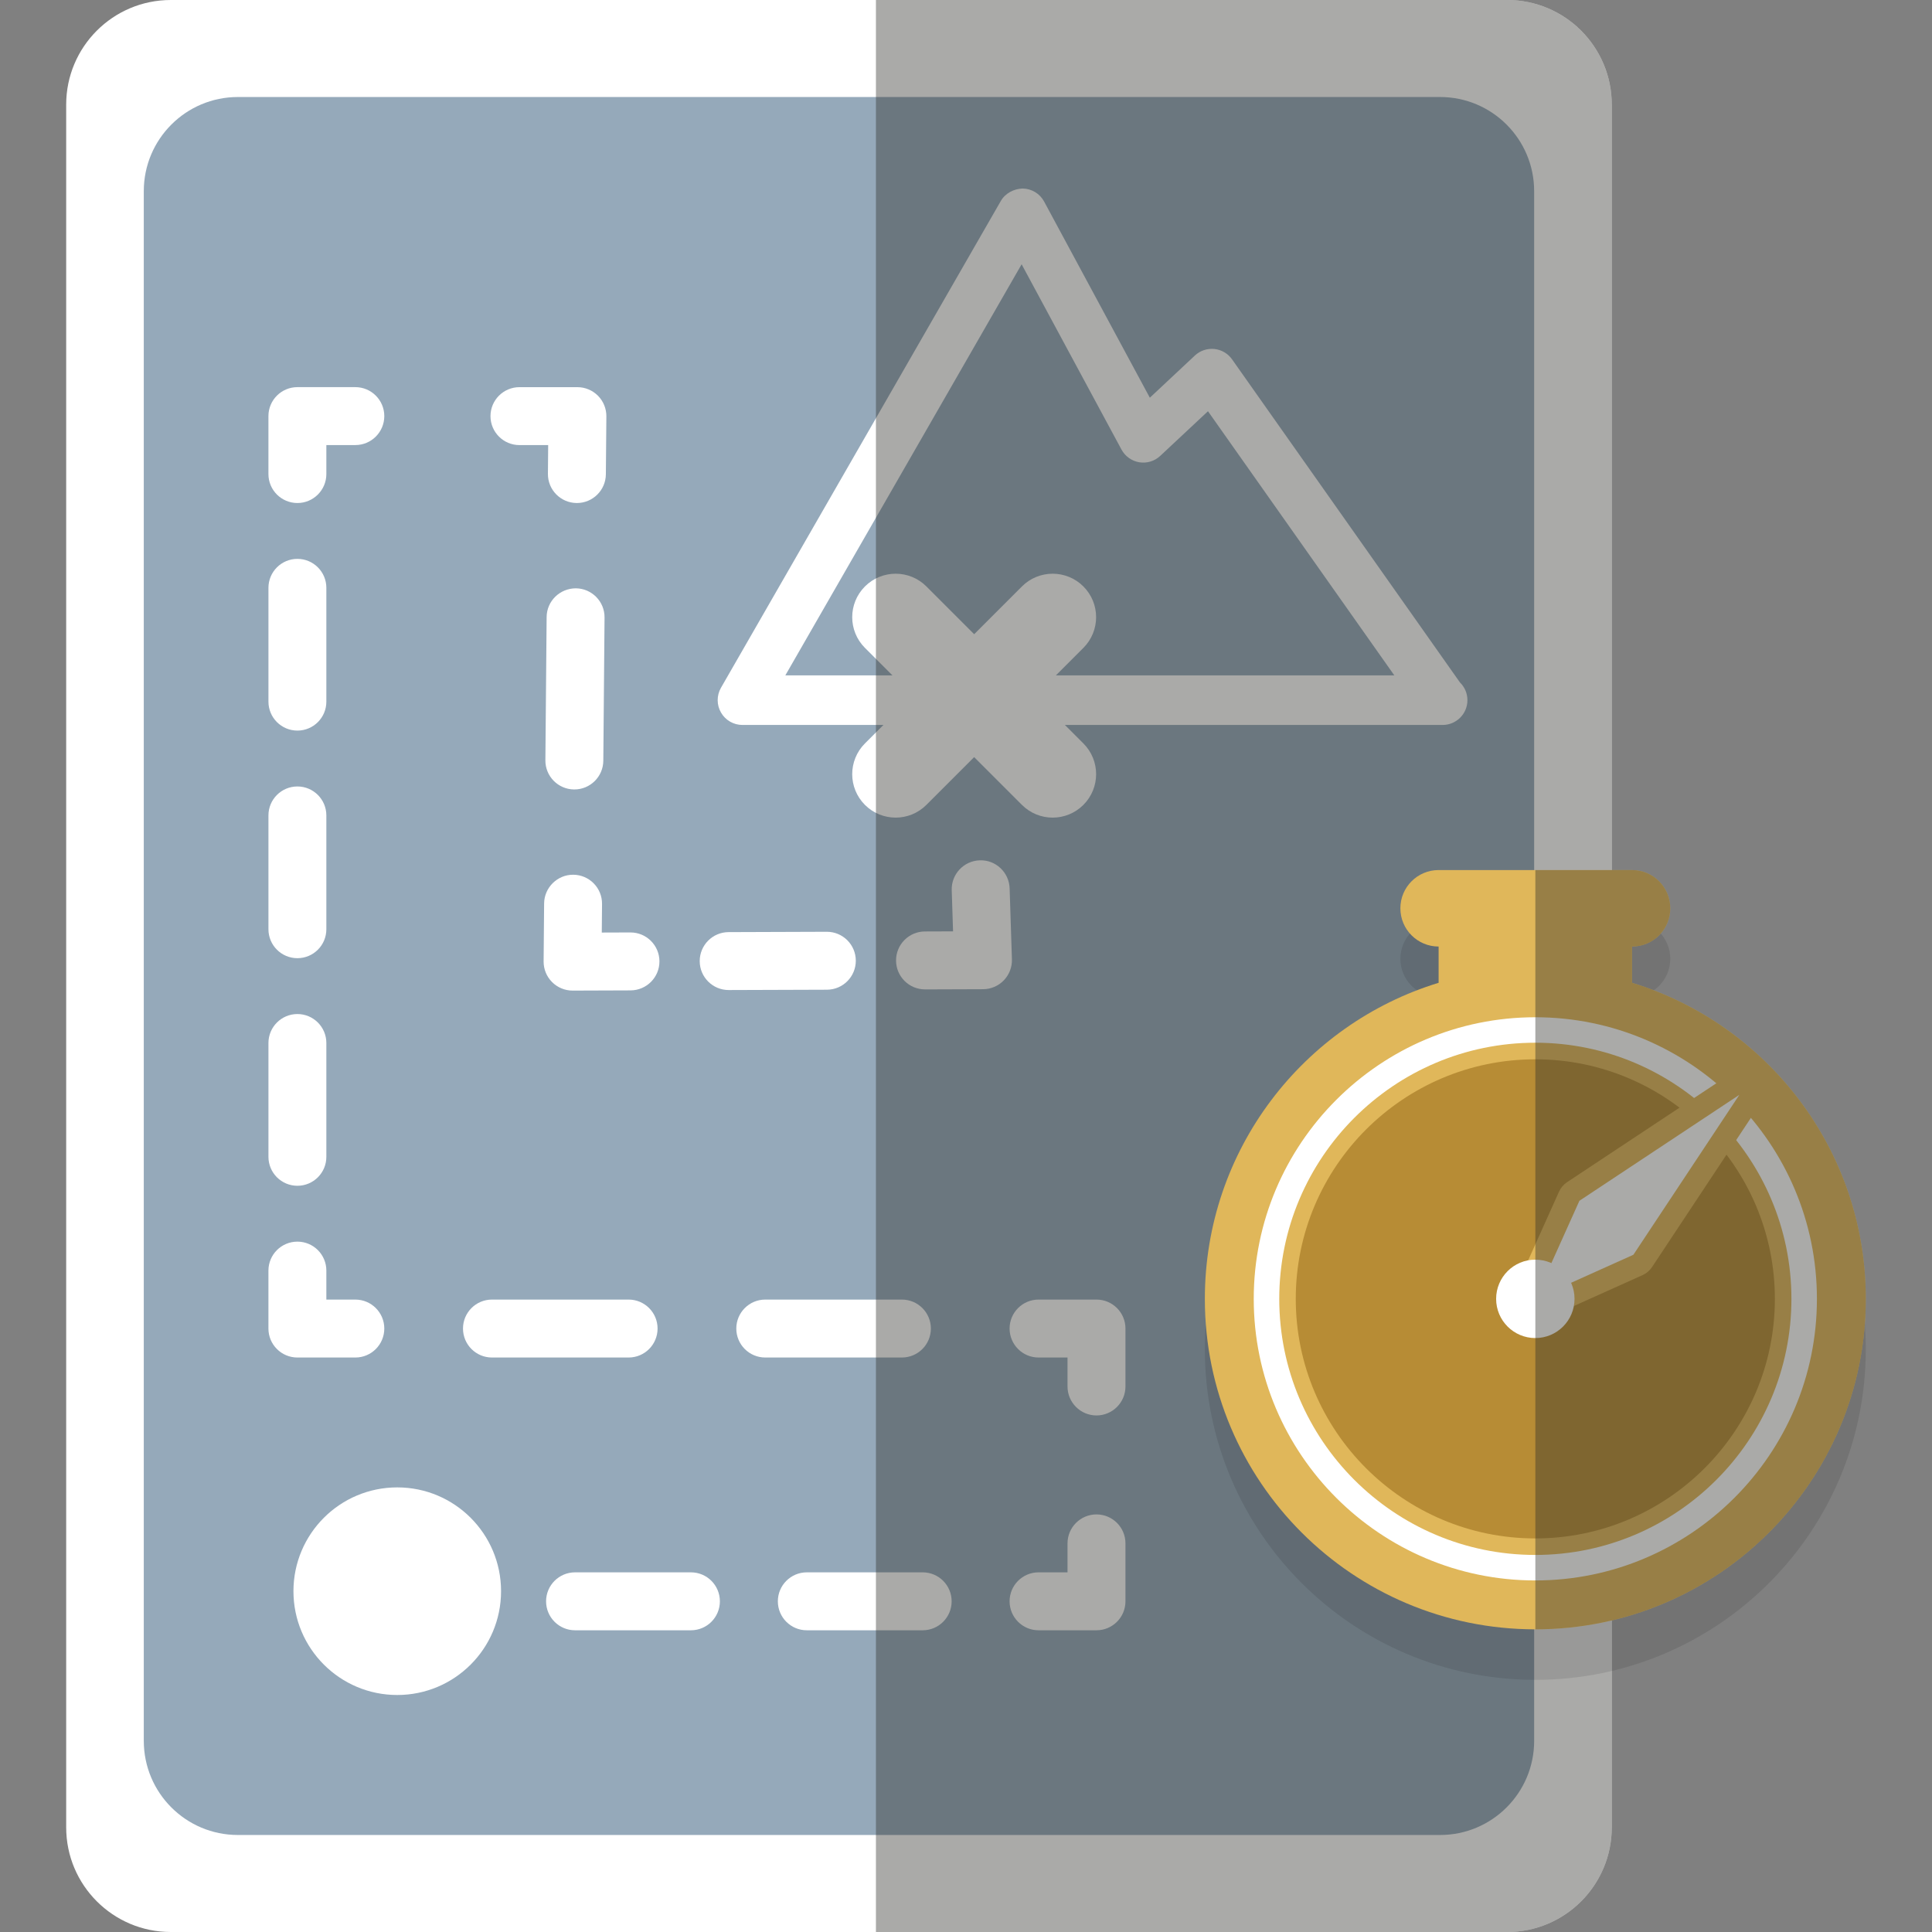
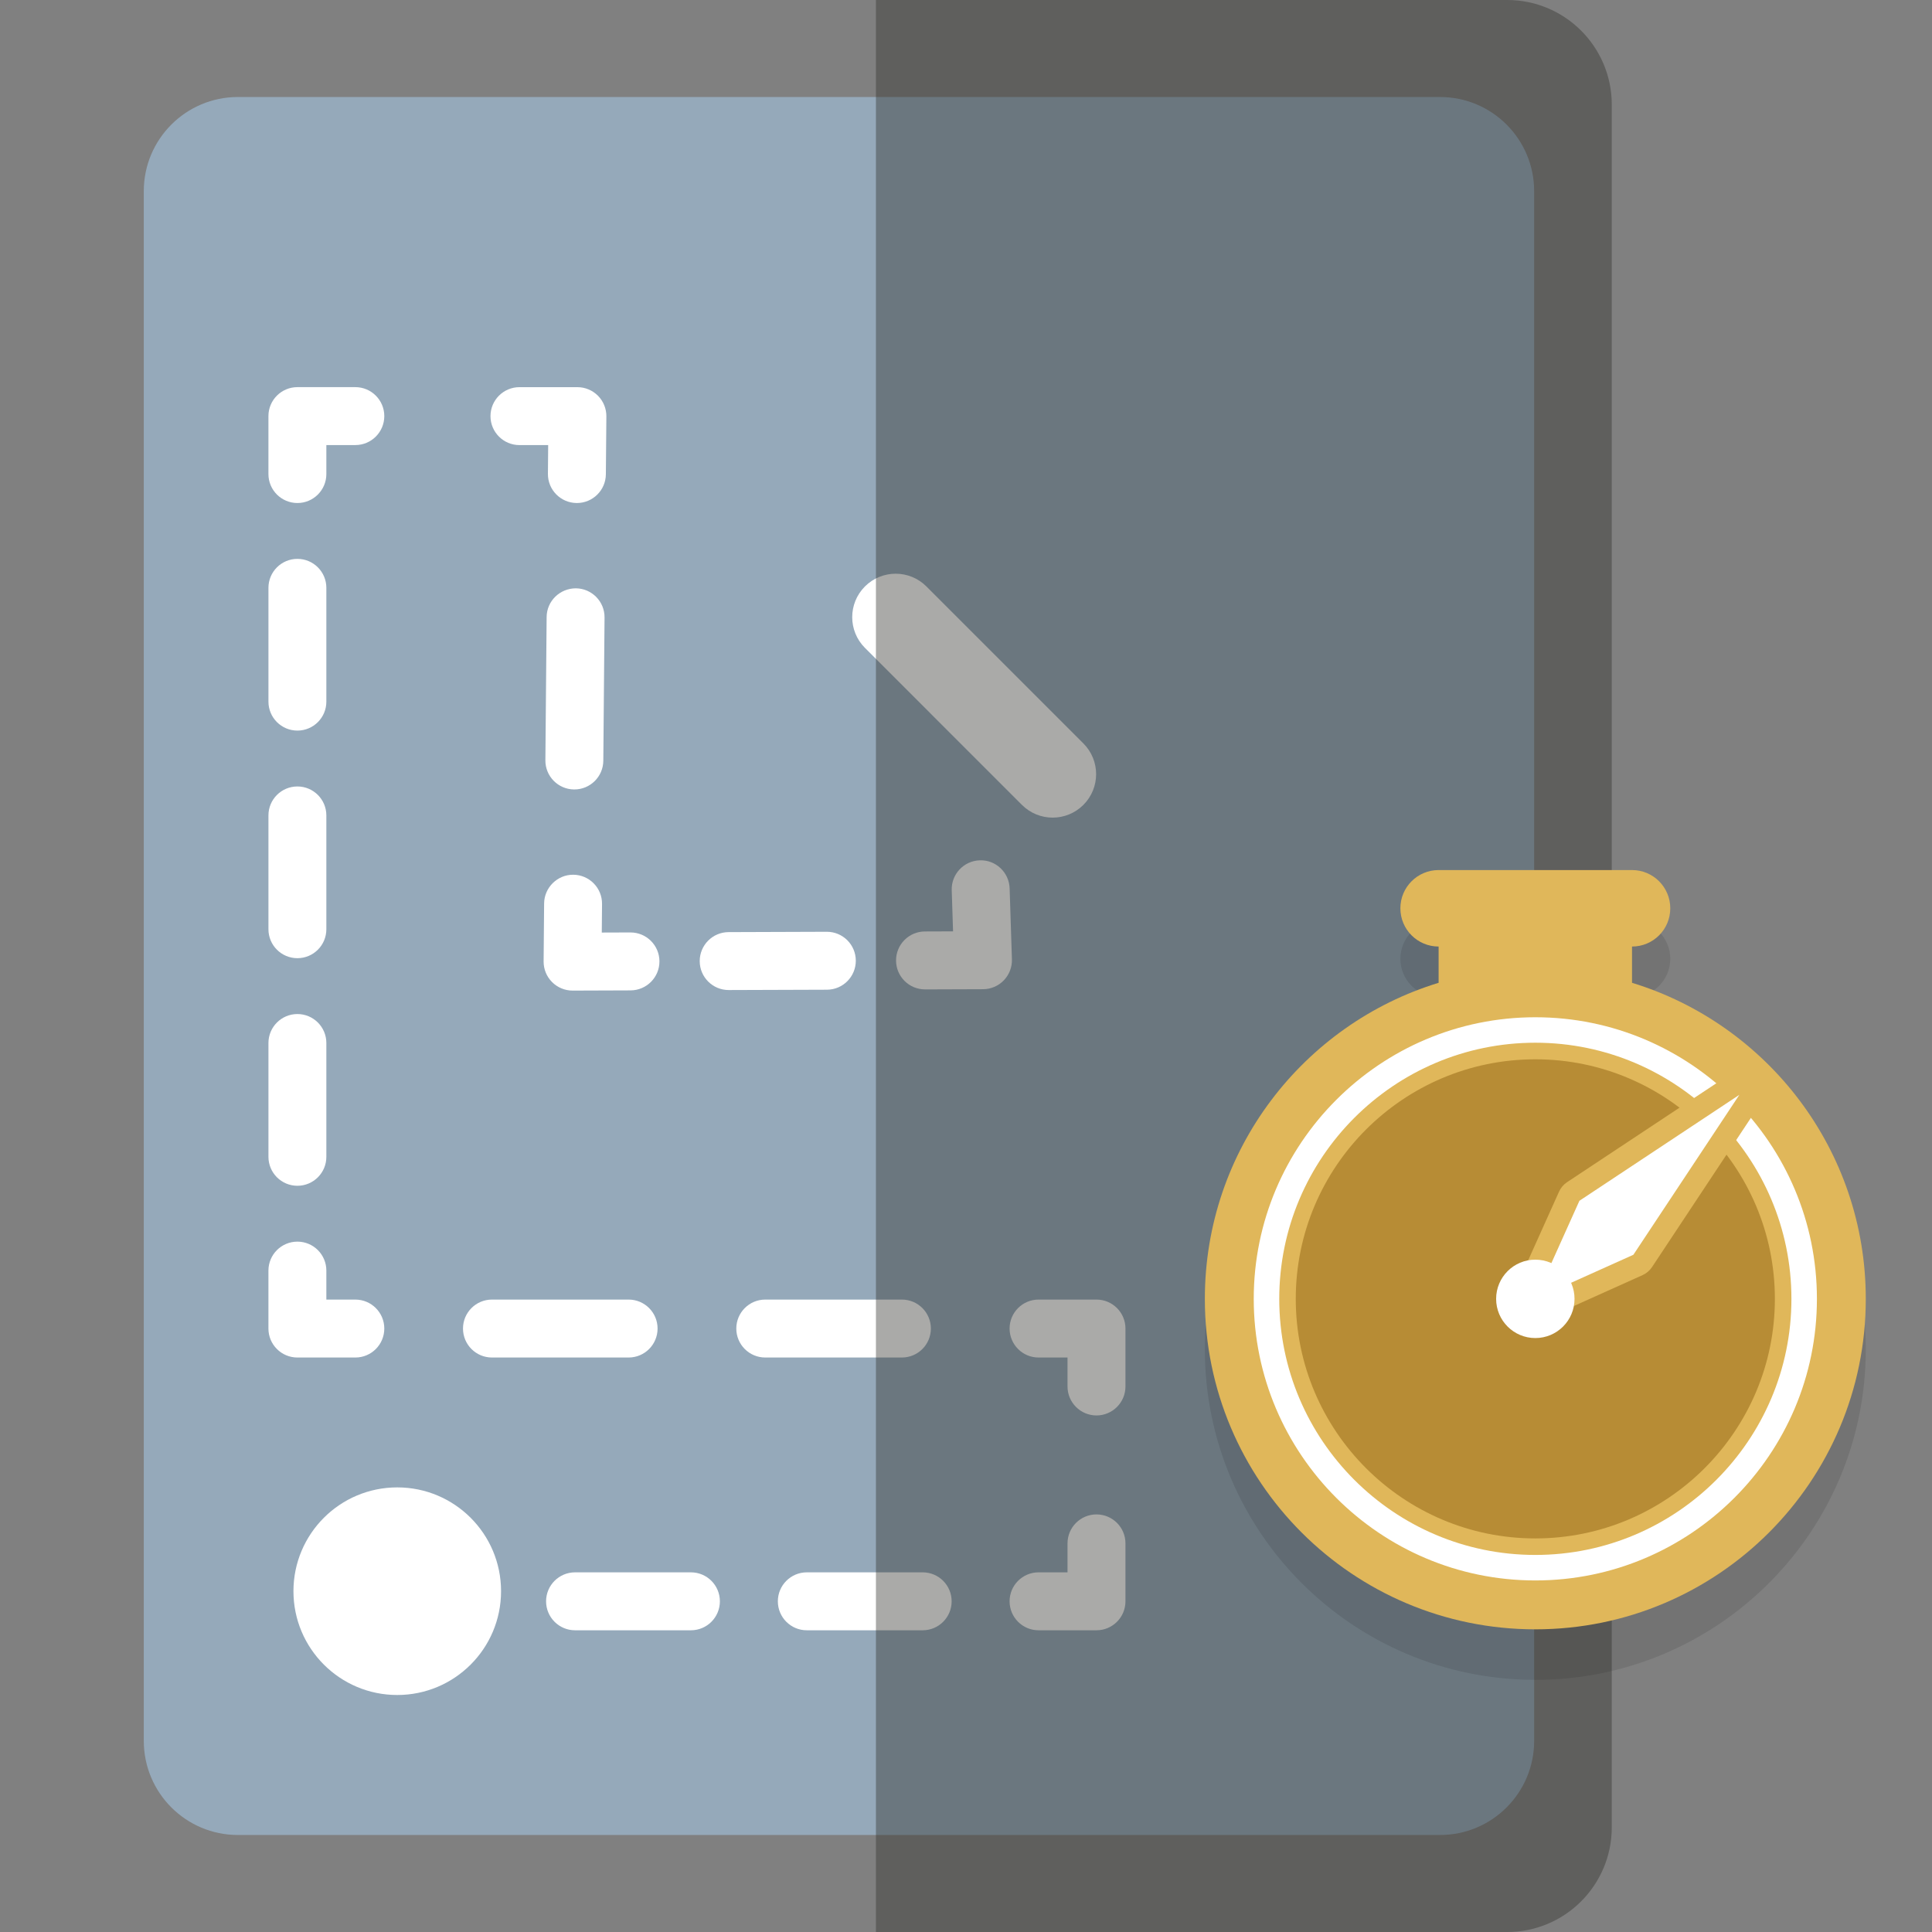
<svg xmlns="http://www.w3.org/2000/svg" version="1.1" id="Capa_1" x="0px" y="0px" viewBox="0 0 152.988 152.988" style="enable-background:new 0 0 152.988 152.988;" xml:space="preserve">
  <rect x="0" y="0" width="152.988" height="152.988" fill="#808080" stroke="none" />
  <g id="XMLID_34_">
-     <path id="XMLID_227_" style="fill:#FFFFFF;" d="M127.63,144.702c0,4.576-3.709,8.286-8.285,8.286H13.526   c-4.576,0-8.285-3.709-8.285-8.286V8.286C5.24,3.71,8.949,0,13.526,0h105.819c4.576,0,8.285,3.709,8.285,8.285V144.702z" />
    <path id="XMLID_32_" style="fill:#95A9BA;" d="M121.485,137.852c0,4.117-3.337,7.454-7.453,7.454H18.839   c-4.116,0-7.453-3.337-7.453-7.454V15.136c0-4.116,3.337-7.454,7.453-7.454h95.192c4.116,0,7.453,3.337,7.453,7.454   L121.485,137.852L121.485,137.852z" />
    <g id="XMLID_237_">
-       <path id="XMLID_17_" style="fill:#FFFFFF;" d="M116.2,55.443c0,1.086-0.88,1.964-1.965,1.964c-0.013,0-0.026-0.002-0.038,0H58.792    c-0.7,0-1.349-0.374-1.697-0.981c-0.352-0.604-0.352-1.353-0.005-1.962l22.162-38.55c0.354-0.618,1.039-0.965,1.729-0.985    c0.712,0.011,1.364,0.405,1.7,1.033l8.37,15.532l3.566-3.34c0.414-0.388,0.975-0.576,1.541-0.52    c0.566,0.059,1.078,0.358,1.404,0.822l18.048,25.587C115.974,54.397,116.2,54.894,116.2,55.443z M62.188,53.48h48.223    L95.655,32.564L91.874,36.1c-0.443,0.417-1.059,0.605-1.657,0.506c-0.601-0.099-1.122-0.471-1.411-1.008l-7.907-14.671    L62.188,53.48z" />
-     </g>
+       </g>
    <circle id="XMLID_236_" style="fill:#FFFFFF;" cx="31.457" cy="126.001" r="8.22" />
    <g id="XMLID_53_">
-       <path style="fill:#FFFFFF;" d="M36.358,129.096h-4.587c-1.267,0-2.294-1.027-2.294-2.294s1.027-2.294,2.294-2.294h4.587    c1.267,0,2.294,1.027,2.294,2.294S37.625,129.096,36.358,129.096z" />
      <path style="fill:#FFFFFF;" d="M73.064,129.096h-9.176c-1.267,0-2.293-1.027-2.293-2.294s1.027-2.294,2.293-2.294h9.176    c1.267,0,2.293,1.027,2.293,2.294S74.331,129.096,73.064,129.096z M54.712,129.096h-9.176c-1.267,0-2.294-1.027-2.294-2.294    s1.027-2.294,2.294-2.294h9.176c1.267,0,2.293,1.027,2.293,2.294S55.979,129.096,54.712,129.096z" />
      <path style="fill:#FFFFFF;" d="M86.827,129.096H82.24c-1.267,0-2.294-1.027-2.294-2.294s1.027-2.294,2.294-2.294h2.293v-2.293    c0-1.267,1.027-2.294,2.294-2.294s2.294,1.027,2.294,2.294v4.587C89.121,128.068,88.093,129.096,86.827,129.096z" />
      <path style="fill:#FFFFFF;" d="M86.827,112.084c-1.267,0-2.294-1.027-2.294-2.294v-2.293H82.24c-1.267,0-2.294-1.027-2.294-2.294    s1.027-2.294,2.294-2.294h4.587c1.267,0,2.294,1.027,2.294,2.294v4.587C89.121,111.057,88.093,112.084,86.827,112.084z" />
      <path style="fill:#FFFFFF;" d="M71.418,107.497h-10.82c-1.267,0-2.293-1.027-2.293-2.294s1.027-2.294,2.293-2.294h10.82    c1.267,0,2.294,1.027,2.294,2.294S72.685,107.497,71.418,107.497z M49.778,107.497H38.957c-1.267,0-2.294-1.027-2.294-2.294    s1.027-2.294,2.294-2.294h10.821c1.267,0,2.293,1.027,2.293,2.294S51.044,107.497,49.778,107.497z" />
      <path style="fill:#FFFFFF;" d="M28.138,107.497H23.55c-1.267,0-2.294-1.027-2.294-2.294v-4.588c0-1.267,1.027-2.294,2.294-2.294    s2.293,1.027,2.293,2.294v2.294h2.294c1.267,0,2.294,1.027,2.294,2.294S29.404,107.497,28.138,107.497z" />
      <path style="fill:#FFFFFF;" d="M23.55,93.897c-1.267,0-2.293-1.027-2.293-2.294v-9.011c0-1.267,1.027-2.294,2.293-2.294    s2.293,1.027,2.293,2.294v9.011C25.844,92.87,24.817,93.897,23.55,93.897z M23.55,75.875c-1.267,0-2.293-1.027-2.293-2.293V64.57    c0-1.267,1.027-2.293,2.293-2.293s2.293,1.027,2.293,2.293v9.011C25.844,74.848,24.817,75.875,23.55,75.875z M23.55,57.853    c-1.267,0-2.293-1.027-2.293-2.294v-9.011c0-1.267,1.027-2.293,2.293-2.293s2.293,1.027,2.293,2.293v9.011    C25.844,56.826,24.817,57.853,23.55,57.853z" />
      <path style="fill:#FFFFFF;" d="M23.55,39.832c-1.267,0-2.294-1.027-2.294-2.294V32.95c0-1.267,1.027-2.294,2.294-2.294h4.587    c1.267,0,2.294,1.027,2.294,2.294s-1.027,2.293-2.294,2.293h-2.294v2.294C25.844,38.805,24.817,39.832,23.55,39.832z" />
      <path style="fill:#FFFFFF;" d="M45.682,39.832c-0.007,0-0.014,0-0.021,0c-1.267-0.011-2.285-1.047-2.273-2.313l0.02-2.274h-2.274    c-1.267,0-2.294-1.027-2.294-2.293s1.027-2.294,2.294-2.294h4.588c0.612,0,1.198,0.245,1.629,0.679s0.67,1.023,0.665,1.635    l-0.04,4.588C47.964,38.818,46.939,39.832,45.682,39.832z" />
      <path style="fill:#FFFFFF;" d="M45.481,62.514c-0.007,0-0.014,0-0.021,0c-1.267-0.011-2.285-1.047-2.273-2.313l0.099-11.341    c0.011-1.267,1.045-2.27,2.313-2.273c1.267,0.011,2.285,1.047,2.273,2.313L47.774,60.24C47.763,61.5,46.738,62.514,45.481,62.514z    " />
      <path style="fill:#FFFFFF;" d="M45.34,78.441c-0.61,0-1.195-0.243-1.626-0.676c-0.433-0.435-0.673-1.024-0.667-1.638l0.04-4.587    c0.011-1.266,1.063-2.288,2.313-2.273c1.267,0.011,2.285,1.047,2.273,2.313l-0.02,2.265l2.265-0.008c0.003,0,0.006,0,0.008,0    c1.263,0,2.289,1.021,2.293,2.286c0.005,1.267-1.019,2.297-2.286,2.302l-4.587,0.016C45.346,78.441,45.343,78.441,45.34,78.441z" />
      <path style="fill:#FFFFFF;" d="M57.701,78.398c-1.263,0-2.29-1.021-2.293-2.286c-0.004-1.267,1.019-2.297,2.286-2.301l7.773-0.027    c0.002,0,0.005,0,0.008,0c1.263,0,2.29,1.022,2.293,2.286c0.004,1.267-1.019,2.297-2.286,2.302l-7.773,0.026    C57.706,78.398,57.703,78.398,57.701,78.398z" />
      <path style="fill:#FFFFFF;" d="M73.248,78.346c-1.263,0-2.29-1.022-2.293-2.286c-0.004-1.267,1.019-2.297,2.286-2.301l2.228-0.008    l-0.105-3.259c-0.041-1.266,0.953-2.326,2.219-2.366c1.262-0.049,2.325,0.953,2.366,2.219l0.181,5.618    c0.02,0.62-0.212,1.22-0.643,1.667s-1.022,0.699-1.643,0.701l-4.588,0.016C73.253,78.346,73.25,78.346,73.248,78.346z" />
    </g>
    <g id="XMLID_219_">
-       <path style="fill:#FFFFFF;" d="M70.924,64.744c-0.881,0-1.761-0.335-2.433-1.008c-1.343-1.343-1.343-3.522,0-4.866l12.433-12.432    c1.344-1.343,3.521-1.344,4.865,0c1.344,1.343,1.344,3.522,0,4.866L73.357,63.736C72.686,64.408,71.805,64.744,70.924,64.744z" />
      <path style="fill:#FFFFFF;" d="M83.357,64.744c-0.881,0-1.761-0.336-2.433-1.007L68.492,51.304c-1.344-1.344-1.344-3.522,0-4.866    c1.344-1.344,3.523-1.343,4.866,0L85.79,58.87c1.344,1.344,1.344,3.522,0,4.866C85.118,64.408,84.238,64.744,83.357,64.744z" />
    </g>
    <path id="XMLID_239_" style="opacity:0.41;fill:#302F2A;enable-background:new    ;" d="M119.345,0H69.362v152.988h49.983   c4.575,0,8.285-3.71,8.285-8.286V8.286C127.63,3.71,123.92,0,119.345,0z" />
    <g id="XMLID_235_">
      <g id="XMLID_116_" style="opacity:0.1;">
        <path id="XMLID_129_" style="fill:#020202;" d="M129.234,81.824v-2.871c1.676,0,3.029-1.354,3.029-3.029     c0-1.671-1.353-3.028-3.029-3.028h-15.315c-1.673,0-3.028,1.357-3.028,3.028c0,1.675,1.355,3.029,3.028,3.029v2.871     c-10.713,3.275-18.511,13.243-18.511,25.03c0,14.448,11.715,26.167,26.17,26.167c14.452,0,26.167-11.719,26.167-26.167     C147.745,95.067,139.951,85.104,129.234,81.824z" />
      </g>
      <g id="XMLID_233_">
        <path id="XMLID_234_" style="fill:#E0B75A;" d="M129.234,77.824v-2.871c1.676,0,3.029-1.354,3.029-3.029     c0-1.671-1.353-3.028-3.029-3.028h-15.315c-1.673,0-3.028,1.357-3.028,3.028c0,1.675,1.355,3.029,3.028,3.029v2.871     c-10.713,3.275-18.511,13.243-18.511,25.03c0,14.448,11.715,26.167,26.17,26.167c14.452,0,26.167-11.719,26.167-26.167     C147.745,91.067,139.951,81.104,129.234,77.824z" />
      </g>
      <g id="XMLID_209_">
        <path id="XMLID_24_" style="fill:#FFFFFF;" d="M121.578,125.15c-12.296,0-22.299-10.003-22.299-22.296     c0-12.302,10.003-22.301,22.299-22.301c12.295,0,22.297,9.999,22.297,22.301C143.876,115.147,133.873,125.15,121.578,125.15z      M121.578,82.569c-11.185,0-20.278,9.103-20.278,20.285s9.094,20.276,20.278,20.276c11.182,0,20.278-9.094,20.278-20.276     C141.857,91.672,132.76,82.569,121.578,82.569z" />
      </g>
      <g id="XMLID_114_">
        <path id="XMLID_115_" style="fill:#B78C35;" d="M121.577,121.822c-10.459,0-18.97-8.51-18.97-18.968     c0-10.465,8.511-18.972,18.97-18.972c10.46,0,18.969,8.507,18.969,18.972C140.546,113.312,132.037,121.822,121.577,121.822z" />
      </g>
      <g id="XMLID_232_">
        <path style="fill:#FFFFFF;" d="M121.577,103.736c-0.229,0-0.456-0.089-0.625-0.259c-0.26-0.26-0.332-0.653-0.182-0.988     l3.491-7.766c0.068-0.152,0.179-0.282,0.318-0.375l12.665-8.391c0.149-0.099,0.319-0.147,0.488-0.147     c0.229,0,0.454,0.088,0.625,0.259c0.298,0.297,0.345,0.763,0.112,1.114l-8.392,12.665c-0.093,0.139-0.223,0.25-0.375,0.318     l-7.765,3.492C121.823,103.71,121.7,103.736,121.577,103.736z" />
        <path style="fill:#E0B75A;" d="M137.734,86.695l-8.392,12.665l-7.765,3.492l3.491-7.766L137.734,86.695 M137.733,84.926     c-0.338,0-0.678,0.097-0.976,0.294l-12.665,8.391c-0.279,0.185-0.499,0.444-0.636,0.749l-3.491,7.766     c-0.301,0.67-0.157,1.457,0.363,1.976c0.339,0.339,0.792,0.518,1.251,0.518c0.245,0,0.492-0.051,0.725-0.156l7.765-3.492     c0.305-0.137,0.565-0.358,0.749-0.636l8.392-12.665c0.465-0.701,0.371-1.633-0.224-2.228     C138.643,85.103,138.19,84.926,137.733,84.926L137.733,84.926z" />
      </g>
      <circle id="XMLID_207_" style="fill:#FFFFFF;" cx="121.577" cy="102.852" r="3.104" />
-       <path id="XMLID_213_" style="opacity:0.41;fill:#302F2A;enable-background:new    ;" d="M129.234,77.824v-2.871    c1.676,0,3.029-1.354,3.029-3.029c0-1.671-1.353-3.028-3.029-3.028h-7.655v60.125l0,0c14.452,0,26.167-11.719,26.167-26.167    C147.745,91.067,139.951,81.104,129.234,77.824z" />
    </g>
  </g>
  <g>
</g>
  <g>
</g>
  <g>
</g>
  <g>
</g>
  <g>
</g>
  <g>
</g>
  <g>
</g>
  <g>
</g>
  <g>
</g>
  <g>
</g>
  <g>
</g>
  <g>
</g>
  <g>
</g>
  <g>
</g>
  <g>
</g>
</svg>